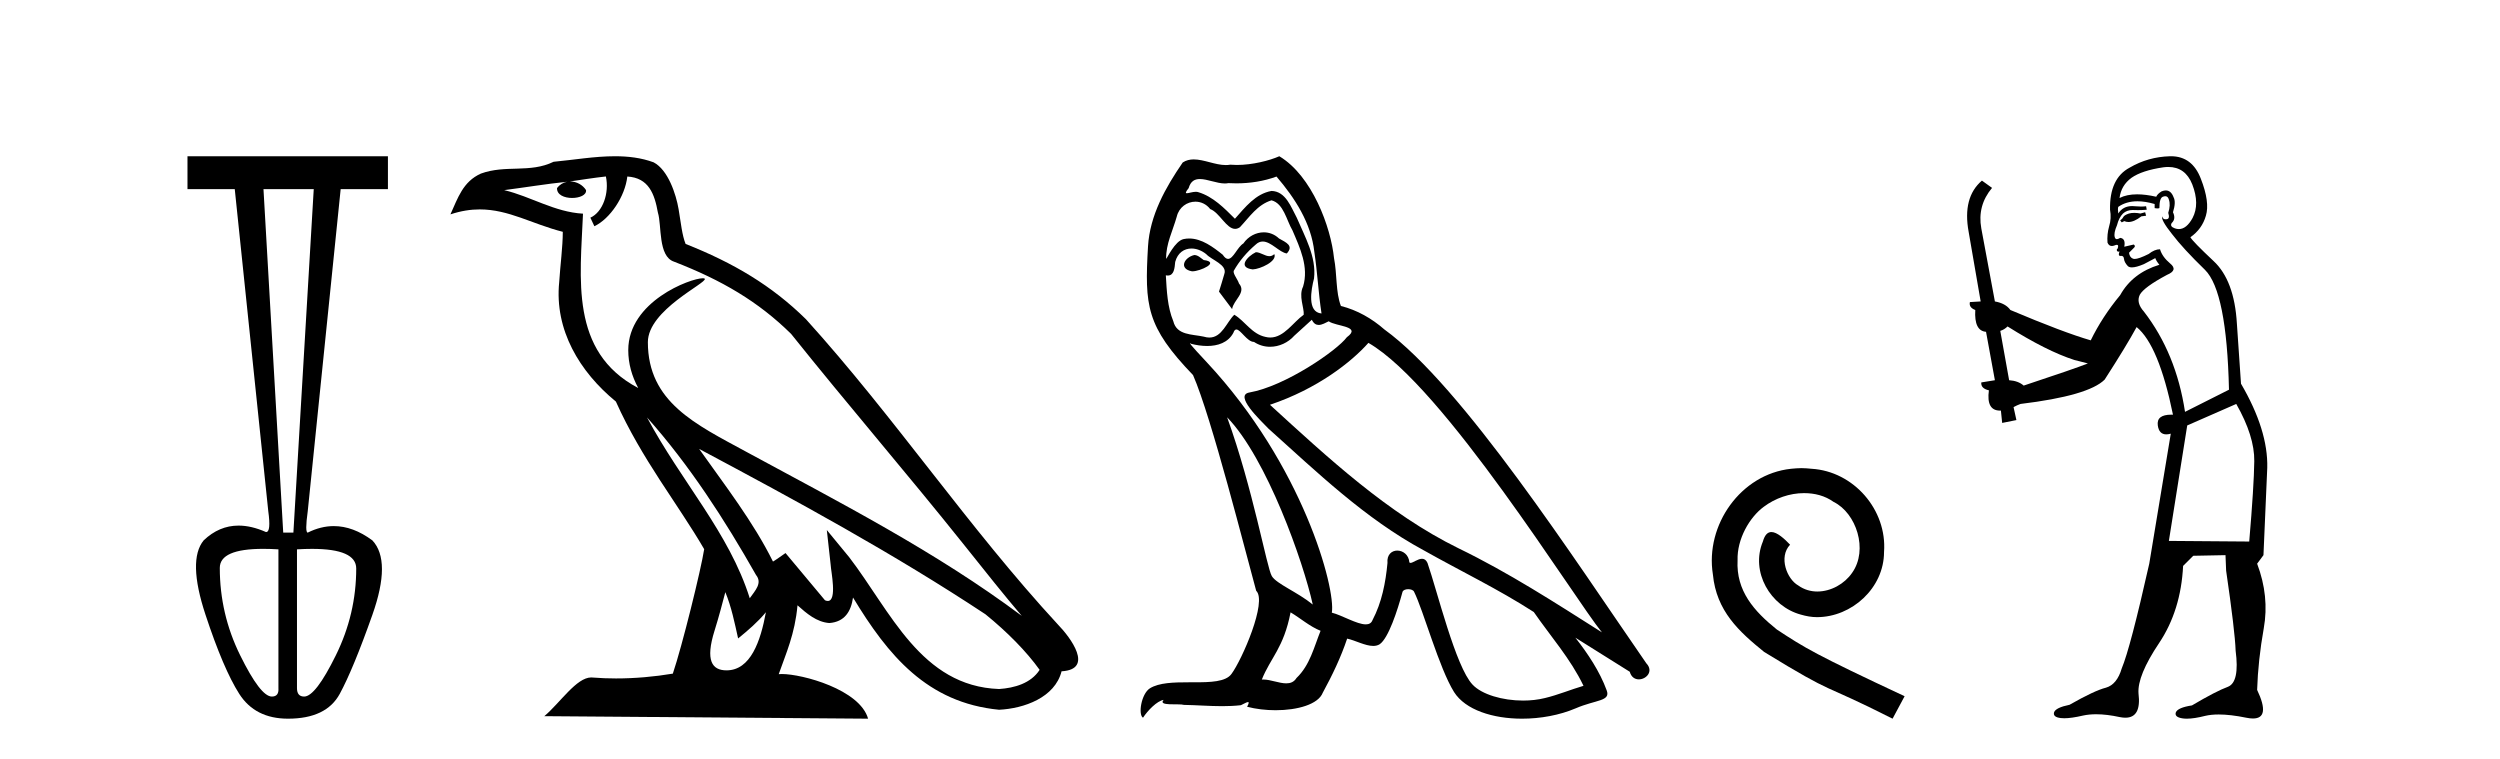
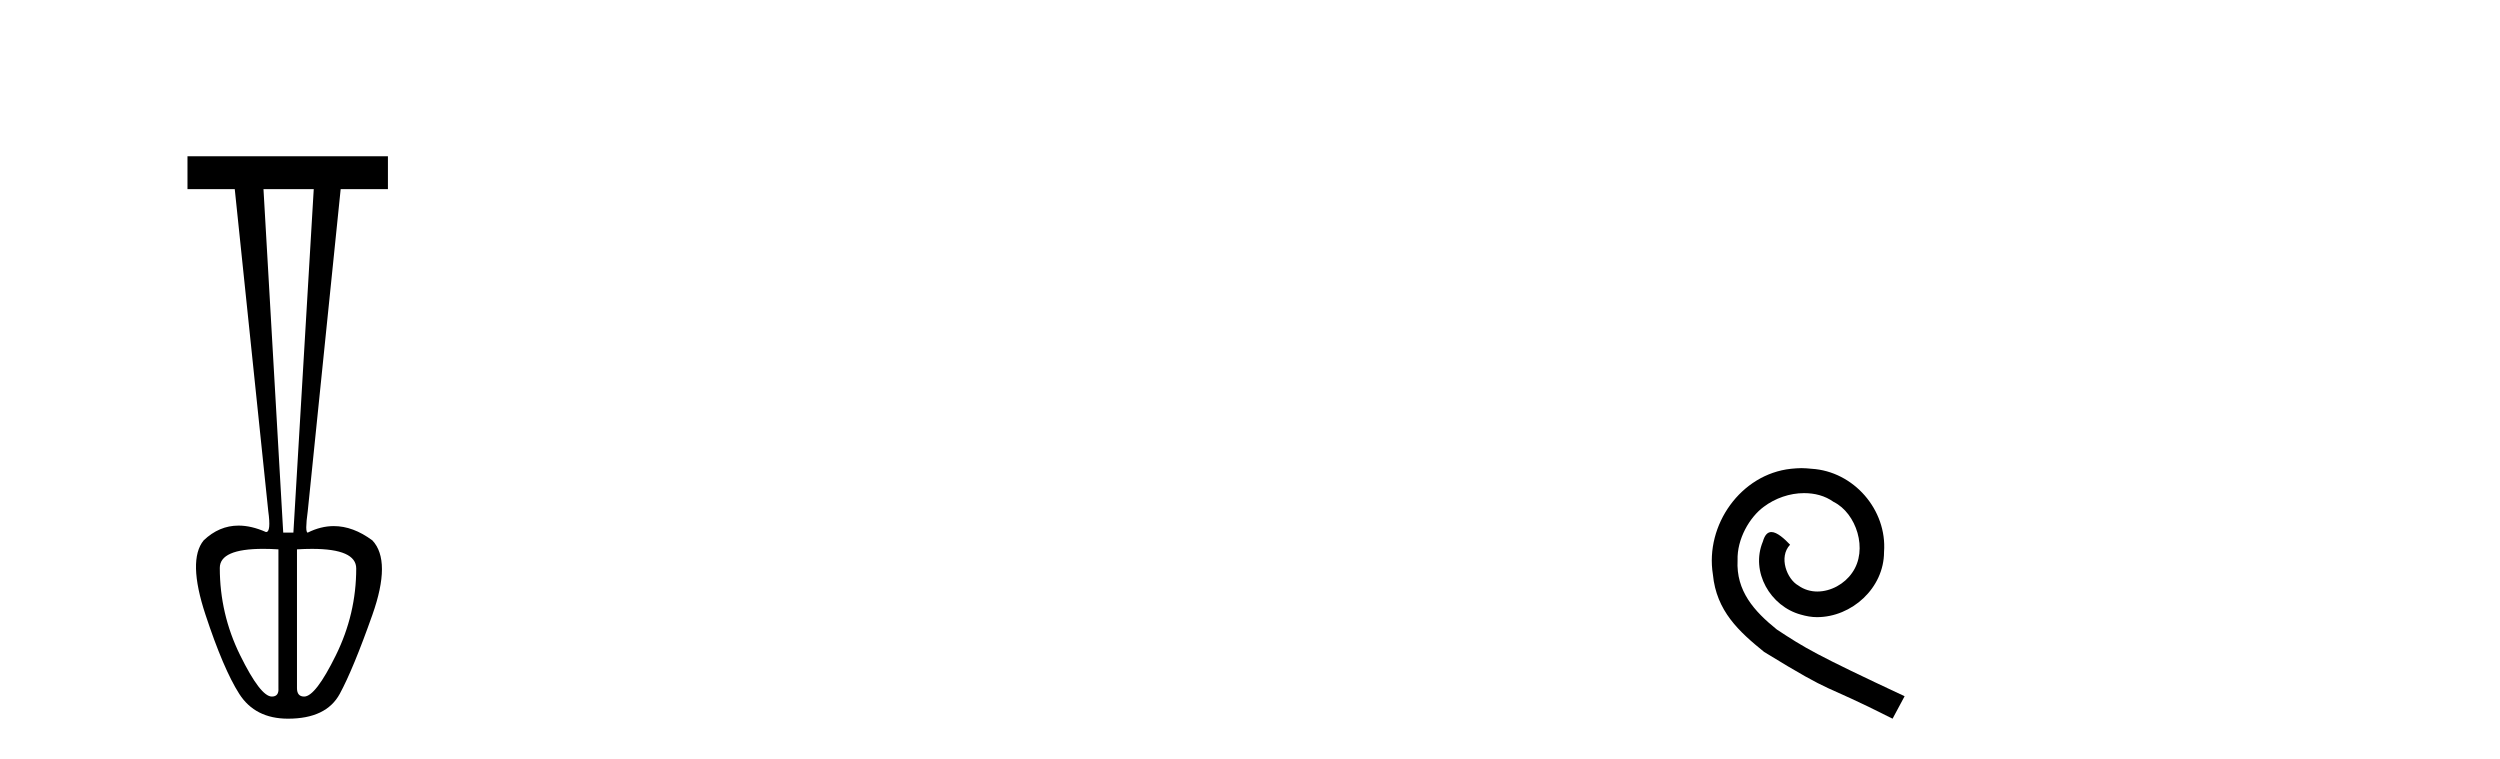
<svg xmlns="http://www.w3.org/2000/svg" width="135.0" height="41.0">
  <path d="M 16.942 10.214 L 15.843 28.761 L 15.294 28.761 L 14.228 10.214 ZM 14.213 29.638 Q 14.594 29.638 15.035 29.665 L 15.035 37.161 Q 15.068 37.614 14.68 37.614 Q 14.066 37.614 12.968 35.384 Q 11.869 33.155 11.869 30.667 Q 11.869 29.638 14.213 29.638 ZM 16.85 29.639 Q 19.236 29.639 19.236 30.699 Q 19.236 33.155 18.137 35.384 Q 17.039 37.614 16.425 37.614 Q 16.037 37.614 16.037 37.161 L 16.037 29.665 Q 16.473 29.639 16.85 29.639 ZM 10.124 8.437 L 10.124 10.214 L 12.677 10.214 L 14.486 27.597 Q 14.643 28.729 14.372 28.729 Q 14.365 28.729 14.357 28.728 Q 13.574 28.382 12.883 28.382 Q 11.834 28.382 10.997 29.181 Q 10.124 30.247 11.094 33.187 Q 12.063 36.127 12.919 37.468 Q 13.775 38.809 15.552 38.809 Q 17.62 38.809 18.347 37.468 Q 19.074 36.127 20.108 33.203 Q 21.142 30.279 20.108 29.181 Q 19.067 28.409 18.025 28.409 Q 17.322 28.409 16.619 28.761 Q 16.457 28.761 16.619 27.597 L 18.396 10.214 L 20.948 10.214 L 20.948 8.437 Z" style="fill:#000000;stroke:none" />
-   <path d="M 34.938 22.54 L 34.938 22.54 C 37.233 25.118 39.132 28.06 40.825 31.048 C 41.181 31.486 40.781 31.888 40.487 32.305 C 39.372 28.763 36.804 26.03 34.938 22.54 ZM 32.718 9.529 C 32.909 10.422 32.557 11.451 31.88 11.755 L 32.096 12.217 C 32.942 11.815 33.754 10.612 33.875 9.532 C 35.03 9.601 35.346 10.47 35.526 11.479 C 35.743 12.168 35.523 13.841 36.397 14.13 C 38.977 15.129 40.949 16.285 42.72 18.031 C 45.775 21.852 48.967 25.552 52.022 29.376 C 53.209 30.865 54.294 32.228 55.176 33.257 C 50.536 29.789 45.353 27.136 40.267 24.38 C 37.564 22.911 34.985 21.71 34.985 18.477 C 34.985 16.738 38.19 15.281 38.058 15.055 C 38.046 15.035 38.009 15.026 37.951 15.026 C 37.293 15.026 33.926 16.274 33.926 18.907 C 33.926 19.637 34.121 20.313 34.46 20.944 C 34.455 20.944 34.45 20.943 34.445 20.943 C 30.752 18.986 31.339 15.028 31.482 11.538 C 29.947 11.453 28.683 10.616 27.226 10.267 C 28.356 10.121 29.483 9.933 30.616 9.816 L 30.616 9.816 C 30.403 9.858 30.209 9.982 30.08 10.154 C 30.061 10.526 30.482 10.69 30.892 10.69 C 31.292 10.69 31.683 10.534 31.645 10.264 C 31.464 9.982 31.134 9.799 30.796 9.799 C 30.786 9.799 30.777 9.799 30.767 9.799 C 31.33 9.719 32.081 9.599 32.718 9.529 ZM 39.168 31.976 C 39.499 32.78 39.67 33.632 39.858 34.476 C 40.395 34.04 40.917 33.593 41.359 33.06 L 41.359 33.06 C 41.071 34.623 40.534 36.199 39.233 36.199 C 38.445 36.199 38.08 35.667 38.586 34.054 C 38.824 33.293 39.013 32.566 39.168 31.976 ZM 37.754 24.242 L 37.754 24.242 C 43.02 27.047 48.234 29.879 53.214 33.171 C 54.387 34.122 55.432 35.181 56.14 36.172 C 55.671 36.901 54.777 37.152 53.951 37.207 C 49.736 37.06 48.086 32.996 45.859 30.093 L 44.648 28.622 L 44.857 30.507 C 44.871 30.846 45.219 32.452 44.701 32.452 C 44.657 32.452 44.606 32.44 44.549 32.415 L 42.418 29.865 C 42.191 30.015 41.976 30.186 41.741 30.325 C 40.684 28.187 39.137 26.196 37.754 24.242 ZM 33.21 8.437 C 32.103 8.437 30.969 8.636 29.894 8.736 C 28.612 9.361 27.313 8.884 25.969 9.373 C 24.997 9.809 24.725 10.693 24.323 11.576 C 24.896 11.386 25.416 11.308 25.907 11.308 C 27.474 11.308 28.735 12.097 30.391 12.518 C 30.388 13.349 30.258 14.292 30.196 15.242 C 29.939 17.816 31.296 20.076 33.258 21.685 C 34.663 24.814 36.607 27.214 38.026 29.655 C 37.857 30.752 36.836 34.89 36.333 36.376 C 35.347 36.542 34.295 36.636 33.261 36.636 C 32.843 36.636 32.429 36.62 32.023 36.588 C 31.991 36.584 31.96 36.582 31.928 36.582 C 31.13 36.582 30.253 37.945 29.393 38.673 L 46.877 38.809 C 46.431 37.233 43.324 36.397 42.22 36.397 C 42.157 36.397 42.1 36.399 42.051 36.405 C 42.44 35.29 42.926 34.243 43.065 32.686 C 43.553 33.123 44.1 33.595 44.783 33.644 C 45.618 33.582 45.957 33.011 46.063 32.267 C 47.955 35.396 50.07 37.951 53.951 38.327 C 55.292 38.261 56.963 37.675 57.325 36.25 C 59.104 36.149 57.799 34.416 57.139 33.737 C 52.299 28.498 48.303 22.517 43.521 17.238 C 41.678 15.421 39.599 14.192 37.023 13.173 C 36.831 12.702 36.768 12.032 36.644 11.295 C 36.508 10.491 36.078 9.174 35.294 8.765 C 34.626 8.519 33.923 8.437 33.21 8.437 Z" style="fill:#000000;stroke:none" />
-   <path d="M 67.817 13.619 C 67.361 13.839 66.804 14.447 67.648 14.548 C 68.053 14.531 68.982 14.109 68.813 13.721 L 68.813 13.721 C 68.725 13.804 68.637 13.834 68.547 13.834 C 68.308 13.834 68.062 13.619 67.817 13.619 ZM 64.491 13.771 C 63.934 13.906 63.647 14.514 64.356 14.649 C 64.368 14.65 64.38 14.651 64.393 14.651 C 64.801 14.651 65.914 14.156 64.998 14.042 C 64.846 13.94 64.694 13.771 64.491 13.771 ZM 68.931 9.534 C 69.927 10.699 70.805 12.049 70.974 13.603 C 71.143 14.717 71.193 15.831 71.362 16.928 C 70.569 16.861 70.805 15.628 70.957 15.038 C 71.092 13.873 70.467 12.792 70.028 11.762 C 69.724 11.205 69.437 10.328 68.661 10.311 C 67.8 10.463 67.243 11.189 66.686 11.813 C 66.112 11.239 65.504 10.615 64.711 10.378 C 64.669 10.363 64.623 10.357 64.573 10.357 C 64.396 10.357 64.188 10.435 64.092 10.435 C 64.009 10.435 64.01 10.377 64.187 10.159 C 64.295 9.78 64.517 9.668 64.793 9.668 C 65.194 9.668 65.708 9.907 66.142 9.907 C 66.207 9.907 66.27 9.901 66.331 9.889 C 66.474 9.897 66.617 9.901 66.76 9.901 C 67.498 9.901 68.238 9.789 68.931 9.534 ZM 68.661 10.817 C 69.319 10.986 69.471 11.898 69.792 12.438 C 70.197 13.383 70.687 14.413 70.366 15.476 C 70.113 15.983 70.434 16.624 70.4 16.996 C 69.837 17.391 69.342 18.226 68.595 18.226 C 68.513 18.226 68.428 18.216 68.34 18.194 C 67.597 18.042 67.226 17.333 66.652 16.996 C 66.236 17.397 65.991 18.228 65.306 18.228 C 65.212 18.228 65.11 18.212 64.998 18.178 C 64.373 18.042 63.546 18.11 63.36 17.35 C 63.039 16.574 63.006 15.713 62.955 14.869 L 62.955 14.869 C 62.992 14.876 63.026 14.879 63.058 14.879 C 63.4 14.879 63.43 14.483 63.461 14.143 C 63.593 13.649 63.946 13.42 64.34 13.42 C 64.605 13.42 64.888 13.524 65.133 13.721 C 65.42 14.042 66.298 14.295 66.112 14.801 C 66.027 15.105 65.926 15.426 65.825 15.747 L 66.534 16.692 C 66.601 16.202 67.327 15.797 66.905 15.308 C 66.838 15.088 66.585 14.801 66.618 14.632 C 66.922 14.092 67.327 13.619 67.8 13.214 C 67.928 13.09 68.057 13.042 68.187 13.042 C 68.64 13.042 69.095 13.635 69.488 13.687 C 69.876 13.265 69.454 13.096 69.066 12.877 C 68.826 12.65 68.535 12.546 68.245 12.546 C 67.822 12.546 67.402 12.766 67.142 13.147 C 66.821 13.339 66.598 13.98 66.316 13.98 C 66.227 13.98 66.133 13.917 66.027 13.755 C 65.512 13.342 64.894 12.879 64.218 12.879 C 64.119 12.879 64.019 12.889 63.917 12.91 C 63.44 13.009 63.01 13.976 62.974 13.976 C 62.973 13.976 62.972 13.975 62.972 13.974 C 62.955 13.181 63.326 12.472 63.546 11.695 C 63.668 11.185 64.106 10.89 64.552 10.89 C 64.843 10.89 65.139 11.016 65.352 11.29 C 65.855 11.476 66.223 12.359 66.696 12.359 C 66.779 12.359 66.865 12.332 66.956 12.269 C 67.479 11.712 67.901 11.053 68.661 10.817 ZM 66.264 22.533 C 68.408 24.744 70.383 30.349 70.889 32.645 C 70.062 31.97 68.931 31.531 68.678 31.109 C 68.408 30.67 67.665 26.399 66.264 22.533 ZM 73.894 18.515 C 77.946 20.845 85.002 32.307 86.505 34.148 C 83.973 32.544 81.474 30.923 78.756 29.606 C 74.941 27.733 71.683 24.694 68.577 21.858 C 71.143 20.997 72.983 19.545 73.894 18.515 ZM 69.691 33.067 C 70.231 33.388 70.721 33.827 71.311 34.063 C 70.957 34.941 70.737 35.92 70.011 36.612 C 69.875 36.832 69.681 36.901 69.458 36.901 C 69.074 36.901 68.608 36.694 68.218 36.694 C 68.191 36.694 68.164 36.695 68.138 36.697 C 68.61 35.515 69.319 34.992 69.691 33.067 ZM 70.839 17.266 C 70.941 17.478 71.071 17.547 71.21 17.547 C 71.392 17.547 71.587 17.427 71.75 17.35 C 72.155 17.637 73.557 17.604 72.729 18.211 C 72.206 18.92 69.409 20.854 67.466 21.195 C 66.628 21.342 68.036 22.668 68.492 23.141 C 71.126 25.504 73.709 28.003 76.865 29.708 C 78.841 30.822 80.917 31.818 82.825 33.05 C 83.736 34.367 84.817 35.582 85.509 37.034 C 84.817 37.237 84.141 37.524 83.432 37.693 C 83.058 37.787 82.653 37.831 82.247 37.831 C 81.132 37.831 80.011 37.499 79.516 36.967 C 78.604 36.005 77.608 31.902 77.085 30.4 C 77.01 30.231 76.905 30.174 76.79 30.174 C 76.562 30.174 76.298 30.397 76.167 30.397 C 76.141 30.397 76.12 30.388 76.106 30.366 C 76.072 29.95 75.752 29.731 75.454 29.731 C 75.158 29.731 74.882 29.946 74.924 30.4 C 74.823 31.463 74.62 32.527 74.114 33.489 C 74.052 33.653 73.922 33.716 73.751 33.716 C 73.272 33.716 72.467 33.221 71.919 33.084 C 72.139 31.784 70.366 25.133 65.166 19.562 C 64.985 19.365 64.192 18.53 64.262 18.53 C 64.27 18.53 64.289 18.541 64.322 18.566 C 64.588 18.635 64.888 18.683 65.185 18.683 C 65.754 18.683 66.313 18.508 66.601 17.975 C 66.645 17.843 66.7 17.792 66.764 17.792 C 66.996 17.792 67.345 18.464 67.716 18.464 C 67.984 18.643 68.284 18.726 68.582 18.726 C 69.072 18.726 69.558 18.504 69.893 18.127 C 70.214 17.84 70.518 17.553 70.839 17.266 ZM 69.083 8.437 C 68.553 8.673 67.623 8.908 66.789 8.908 C 66.668 8.908 66.548 8.903 66.433 8.893 C 66.353 8.907 66.273 8.913 66.192 8.913 C 65.624 8.913 65.012 8.608 64.462 8.608 C 64.253 8.608 64.052 8.652 63.867 8.774 C 62.938 10.125 62.094 11.627 61.993 13.299 C 61.807 16.506 61.891 17.62 64.424 20.254 C 65.42 22.516 67.277 29.893 67.834 31.902 C 68.441 32.476 67.074 35.616 66.5 36.393 C 66.188 36.823 65.365 36.844 64.481 36.844 C 64.385 36.844 64.288 36.844 64.191 36.844 C 63.396 36.844 62.591 36.861 62.094 37.169 C 61.621 37.473 61.452 38.604 61.723 38.756 C 61.976 38.368 62.482 37.845 62.837 37.794 L 62.837 37.794 C 62.499 38.148 63.681 37.98 63.934 38.064 C 64.617 38.075 65.307 38.133 66.001 38.133 C 66.335 38.133 66.671 38.119 67.007 38.081 C 67.159 38.014 67.321 37.911 67.392 37.911 C 67.448 37.911 67.448 37.973 67.344 38.165 C 67.822 38.29 68.359 38.352 68.884 38.352 C 70.065 38.352 71.184 38.037 71.43 37.406 C 71.936 36.477 72.409 35.498 72.746 34.485 C 73.177 34.577 73.719 34.88 74.154 34.88 C 74.281 34.88 74.399 34.854 74.502 34.789 C 74.975 34.468 75.464 32.966 75.734 31.97 C 75.76 31.866 75.901 31.816 76.043 31.816 C 76.179 31.816 76.318 31.862 76.359 31.953 C 76.865 32.966 77.709 36.072 78.52 37.372 C 79.131 38.335 80.613 38.809 82.19 38.809 C 83.183 38.809 84.213 38.622 85.087 38.25 C 86.184 37.777 86.994 37.878 86.758 37.271 C 86.387 36.258 85.745 35.295 85.07 34.435 L 85.07 34.435 C 86.049 35.042 87.028 35.667 88.007 36.275 C 88.088 36.569 88.291 36.686 88.498 36.686 C 88.898 36.686 89.313 36.252 88.902 35.819 C 85.07 30.282 78.976 20.845 74.755 17.789 C 74.08 17.198 73.287 16.743 72.409 16.523 C 72.122 15.78 72.206 14.784 72.037 13.94 C 71.868 12.269 70.856 9.5 69.083 8.437 Z" style="fill:#000000;stroke:none" />
  <path d="M 97.279 25.279 C 97.091 25.279 96.904 25.297 96.716 25.314 C 93.999 25.604 92.069 28.354 92.496 31.019 C 92.684 33.001 93.914 34.111 95.264 35.205 C 99.278 37.665 98.151 36.759 102.199 38.809 L 102.849 37.596 C 98.031 35.341 97.45 34.983 95.947 33.992 C 94.717 33.001 93.743 31.908 93.829 30.251 C 93.794 29.106 94.478 27.927 95.247 27.364 C 95.862 26.902 96.647 26.629 97.416 26.629 C 97.997 26.629 98.544 26.766 99.022 27.107 C 100.235 27.705 100.901 29.687 100.013 30.934 C 99.603 31.532 98.868 31.942 98.134 31.942 C 97.775 31.942 97.416 31.839 97.109 31.617 C 96.494 31.276 96.032 30.08 96.664 29.414 C 96.374 29.106 95.964 28.73 95.657 28.73 C 95.452 28.73 95.298 28.884 95.195 29.243 C 94.512 30.883 95.605 32.745 97.245 33.189 C 97.536 33.274 97.826 33.326 98.116 33.326 C 99.996 33.326 101.738 31.754 101.738 29.807 C 101.909 27.534 100.098 25.45 97.826 25.314 C 97.655 25.297 97.467 25.279 97.279 25.279 Z" style="fill:#000000;stroke:none" />
-   <path d="M 115.838 11.461 L 115.582 11.53 Q 115.403 11.495 115.249 11.495 Q 115.095 11.495 114.967 11.53 Q 114.711 11.615 114.66 11.717 Q 114.608 11.82 114.489 11.905 L 114.574 12.008 L 114.711 11.94 Q 114.818 11.988 114.939 11.988 Q 115.243 11.988 115.633 11.683 L 115.889 11.649 L 115.838 11.461 ZM 117.087 9.016 Q 118.01 9.016 118.383 9.958 Q 118.793 11.017 118.4 11.769 Q 118.073 12.37 117.657 12.37 Q 117.553 12.37 117.444 12.332 Q 117.154 12.23 117.273 12.042 Q 117.512 11.82 117.341 11.461 Q 117.512 10.915 117.376 10.658 Q 117.238 10.283 116.954 10.283 Q 116.85 10.283 116.726 10.334 Q 116.504 10.47 116.436 10.624 Q 115.863 10.494 115.406 10.494 Q 114.842 10.494 114.455 10.693 Q 114.54 10.009 115.104 9.599 Q 115.667 9.206 116.812 9.036 Q 116.955 9.016 117.087 9.016 ZM 108.408 17.628 Q 110.526 18.96 112.012 19.438 L 112.746 19.626 Q 112.012 19.917 109.279 20.822 Q 108.988 20.566 108.493 20.532 L 108.015 17.867 Q 108.237 17.799 108.408 17.628 ZM 116.926 10.595 Q 117.071 10.595 117.119 10.778 Q 117.222 11.068 117.085 11.495 Q 117.188 11.82 117 11.837 Q 116.968 11.842 116.941 11.842 Q 116.79 11.842 116.761 11.683 L 116.761 11.683 Q 116.675 11.871 117.29 12.64 Q 117.888 13.426 119.067 14.57 Q 120.245 15.732 120.365 21.044 L 117.991 22.24 Q 117.512 19.08 115.77 16.825 Q 115.343 16.347 115.548 15.92 Q 115.77 15.51 117.017 14.843 Q 117.632 14.587 117.188 14.228 Q 116.761 13.87 116.641 13.46 Q 116.351 13.46 116.026 13.716 Q 115.49 13.984 115.268 13.984 Q 115.222 13.984 115.189 13.972 Q 115.001 13.904 114.967 13.648 L 115.223 13.391 Q 115.343 13.289 115.223 13.204 L 114.711 13.323 Q 114.796 12.879 114.489 12.845 Q 114.381 12.914 114.312 12.914 Q 114.227 12.914 114.198 12.811 Q 114.13 12.589 114.318 12.162 Q 114.42 11.752 114.642 11.53 Q 114.847 11.34 115.169 11.34 Q 115.196 11.34 115.223 11.342 Q 115.343 11.347 115.461 11.347 Q 115.696 11.347 115.924 11.325 L 115.889 11.137 Q 115.761 11.154 115.612 11.154 Q 115.462 11.154 115.292 11.137 Q 115.212 11.128 115.138 11.128 Q 114.639 11.128 114.386 11.53 Q 114.352 11.273 114.386 11.171 Q 114.818 10.869 115.422 10.869 Q 115.844 10.869 116.351 11.017 L 116.351 11.239 Q 116.428 11.256 116.492 11.256 Q 116.556 11.256 116.607 11.239 Q 116.607 10.693 116.795 10.624 Q 116.868 10.595 116.926 10.595 ZM 120.758 21.813 Q 121.749 23.555 121.731 24.905 Q 121.714 26.254 121.458 29.243 L 117.119 29.209 L 118.11 22.974 L 120.758 21.813 ZM 117.234 8.437 Q 117.202 8.437 117.171 8.438 Q 115.992 8.472 115.001 9.053 Q 113.908 9.633 113.942 11.325 Q 114.028 11.786 113.891 12.23 Q 113.771 12.657 113.805 13.101 Q 113.879 13.284 114.039 13.284 Q 114.103 13.284 114.181 13.255 Q 114.261 13.22 114.309 13.22 Q 114.425 13.22 114.352 13.426 Q 114.284 13.46 114.318 13.545 Q 114.341 13.591 114.394 13.591 Q 114.42 13.591 114.455 13.579 L 114.455 13.579 Q 114.358 13.82 114.503 13.82 Q 114.512 13.82 114.523 13.819 Q 114.537 13.817 114.55 13.817 Q 114.678 13.817 114.694 13.972 Q 114.711 14.16 114.899 14.365 Q 114.973 14.439 115.123 14.439 Q 115.355 14.439 115.77 14.263 L 116.385 13.938 Q 116.436 14.092 116.607 14.297 Q 115.155 14.741 114.489 15.937 Q 113.515 17.115 112.9 18.379 Q 111.431 17.952 108.561 16.74 Q 108.305 16.381 107.724 16.278 L 106.99 12.332 Q 106.768 11.102 107.571 10.146 L 107.024 9.753 Q 105.965 10.658 106.307 12.52 L 106.956 16.278 L 106.375 16.312 Q 106.307 16.603 106.665 16.74 Q 106.597 17.867 107.246 17.918 L 107.724 20.532 Q 107.349 20.6 106.99 20.651 Q 106.956 20.976 107.4 21.078 Q 107.251 22.173 108.002 22.173 Q 108.025 22.173 108.049 22.172 L 108.117 22.838 L 108.886 22.684 L 108.732 21.984 Q 108.92 21.881 109.108 21.813 Q 112.781 21.369 113.652 20.498 Q 114.83 18.67 115.377 17.662 Q 116.573 18.636 117.341 22.394 Q 117.294 22.392 117.249 22.392 Q 116.441 22.392 116.521 22.974 Q 116.588 23.456 116.98 23.456 Q 117.088 23.456 117.222 23.419 L 117.222 23.419 L 116.06 30.439 Q 115.035 35 114.574 36.093 Q 114.318 36.964 113.72 37.135 Q 113.105 37.289 111.756 38.058 Q 111.004 38.211 110.919 38.468 Q 110.85 38.724 111.277 38.775 Q 111.365 38.786 111.471 38.786 Q 111.859 38.786 112.49 38.639 Q 112.811 38.57 113.193 38.57 Q 113.764 38.57 114.472 38.724 Q 114.634 38.756 114.771 38.756 Q 115.642 38.756 115.479 37.443 Q 115.411 36.486 116.59 34.727 Q 117.768 32.967 117.888 30.559 L 118.435 30.012 L 120.177 29.978 L 120.211 30.815 Q 120.689 34.095 120.724 35.137 Q 120.946 36.828 120.314 37.084 Q 119.665 37.323 118.366 38.092 Q 117.598 38.211 117.495 38.468 Q 117.41 38.724 117.854 38.792 Q 117.961 38.809 118.091 38.809 Q 118.482 38.809 119.084 38.656 Q 119.399 38.582 119.809 38.582 Q 120.444 38.582 121.304 38.758 Q 121.504 38.799 121.66 38.799 Q 122.62 38.799 121.885 37.255 Q 121.936 35.649 122.244 33.924 Q 122.551 32.199 121.885 30.439 L 122.227 29.978 L 122.432 25.263 Q 122.483 23.231 121.014 20.72 Q 120.946 19.797 120.792 17.474 Q 120.655 15.134 119.528 14.092 Q 118.4 13.033 118.281 12.811 Q 118.913 12.367 119.118 11.649 Q 119.34 10.915 118.845 9.651 Q 118.379 8.437 117.234 8.437 Z" style="fill:#000000;stroke:none" />
</svg>